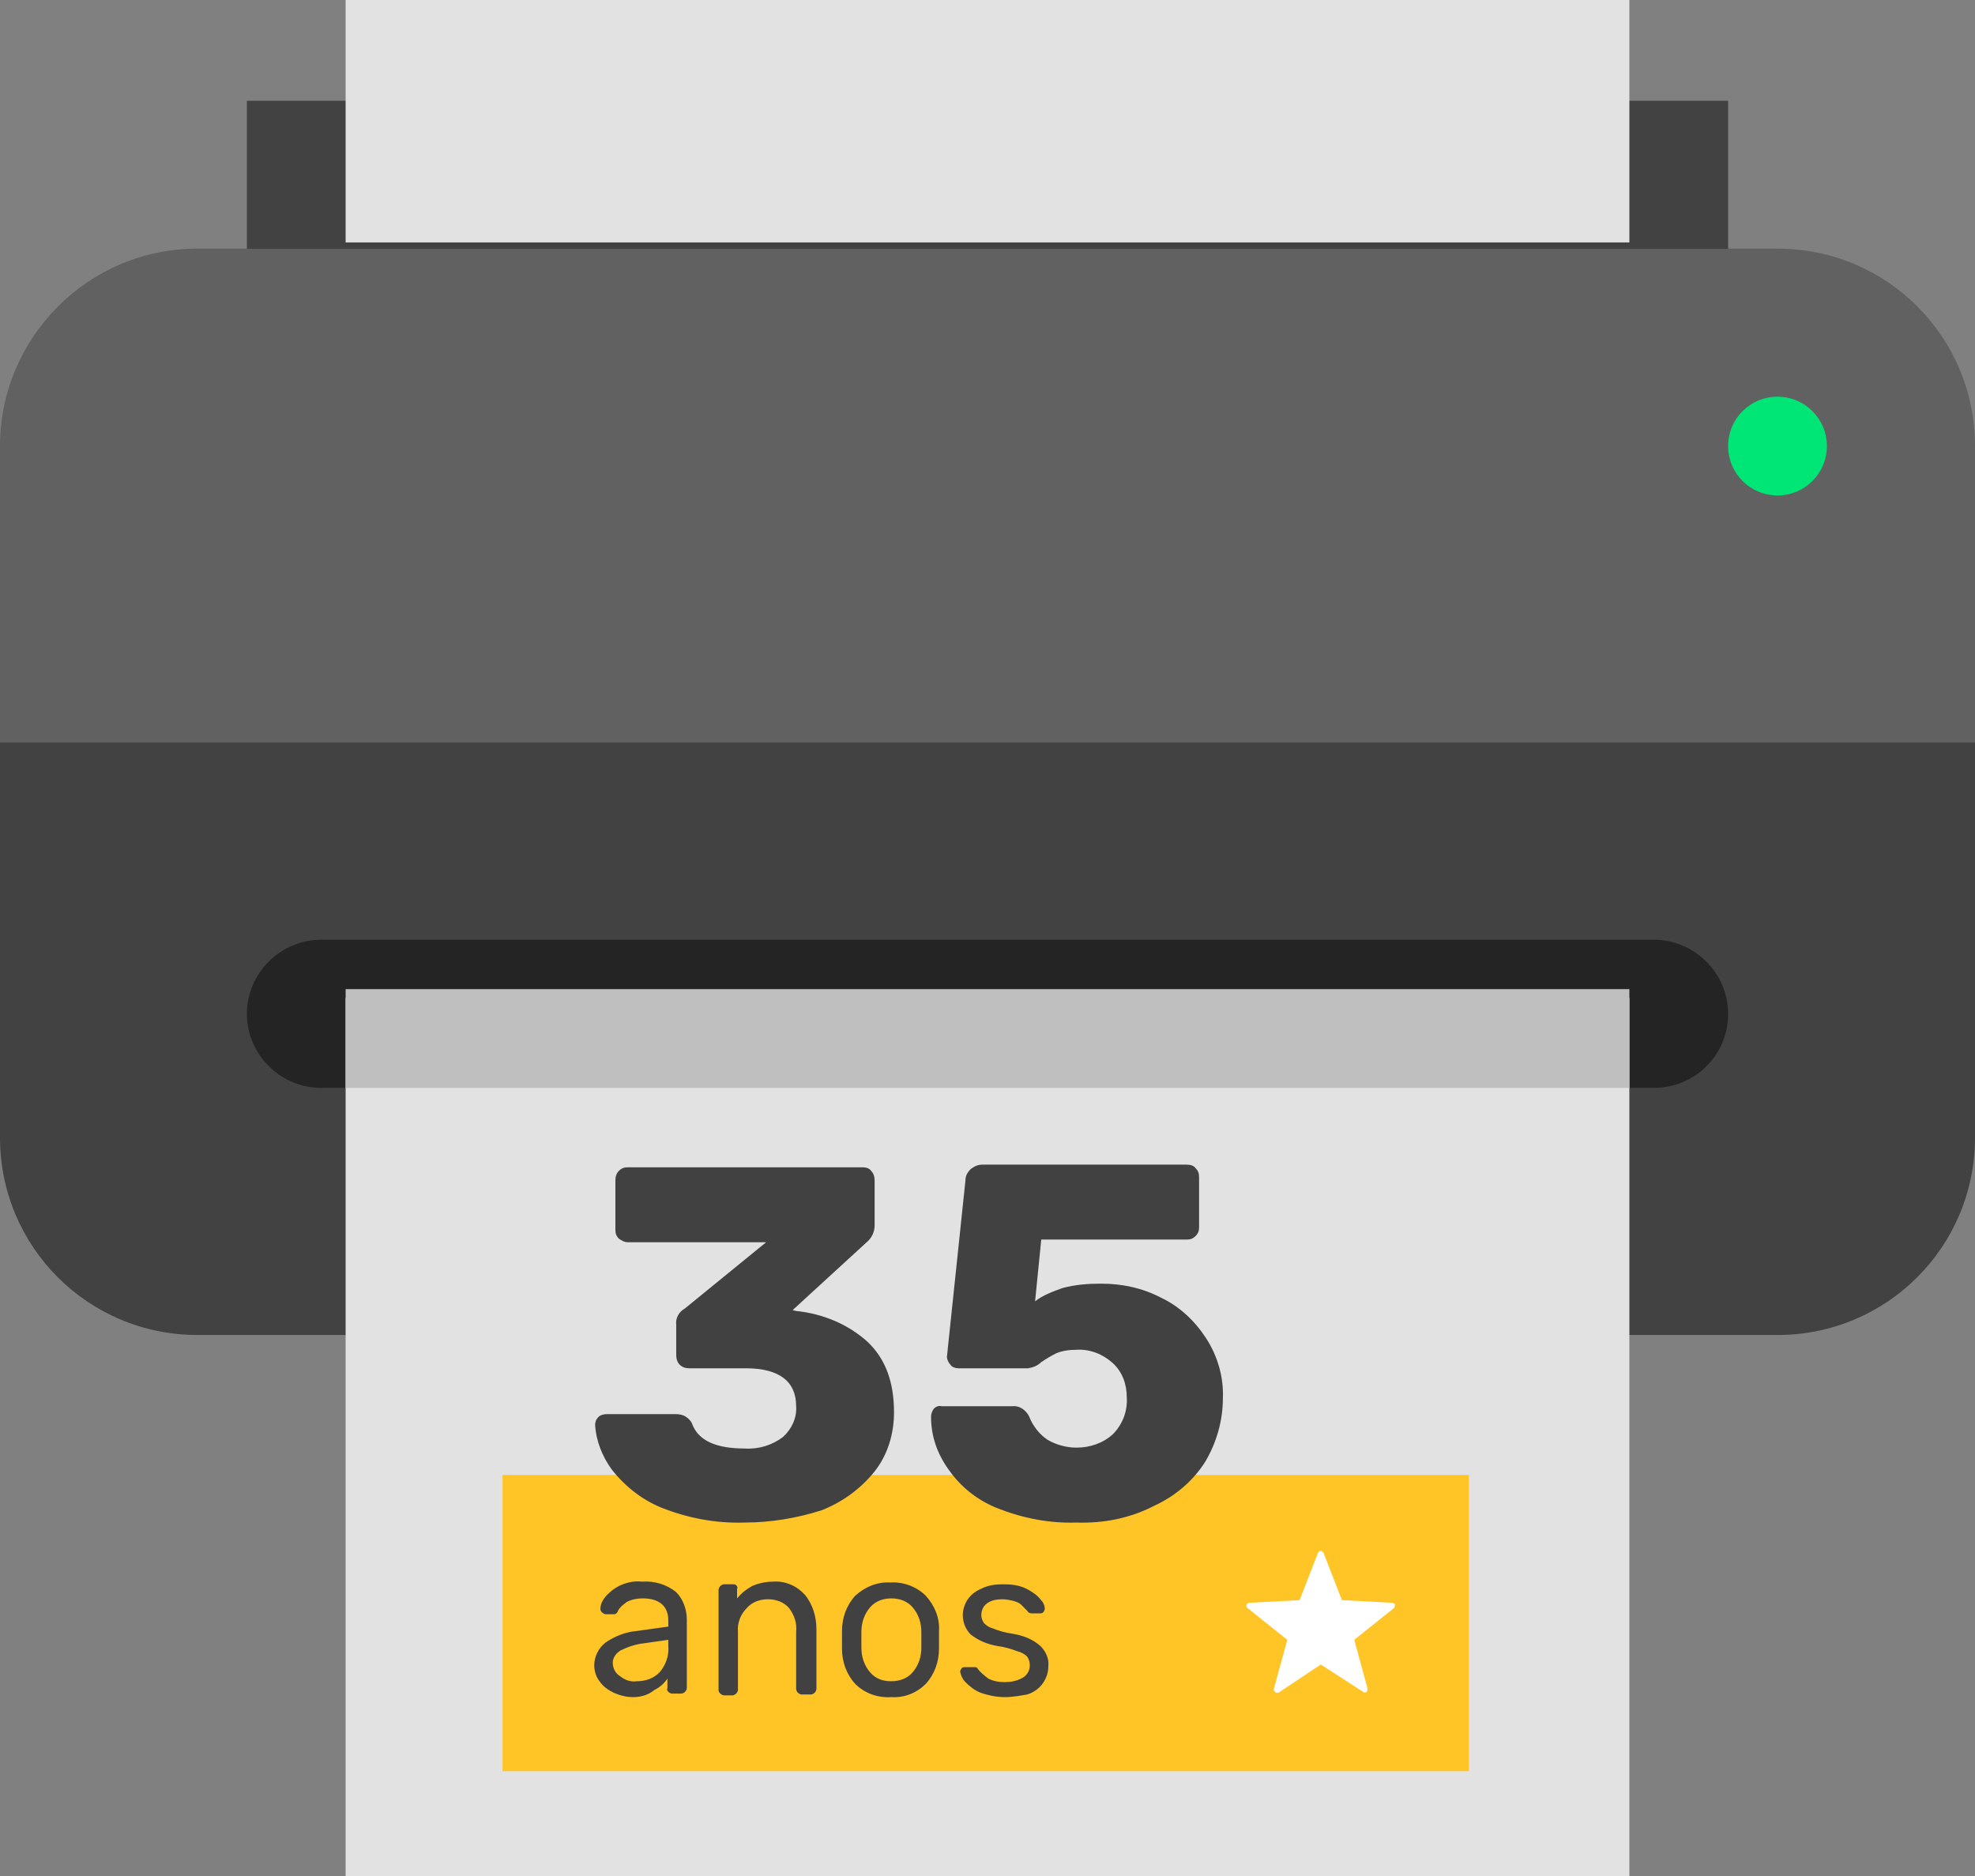
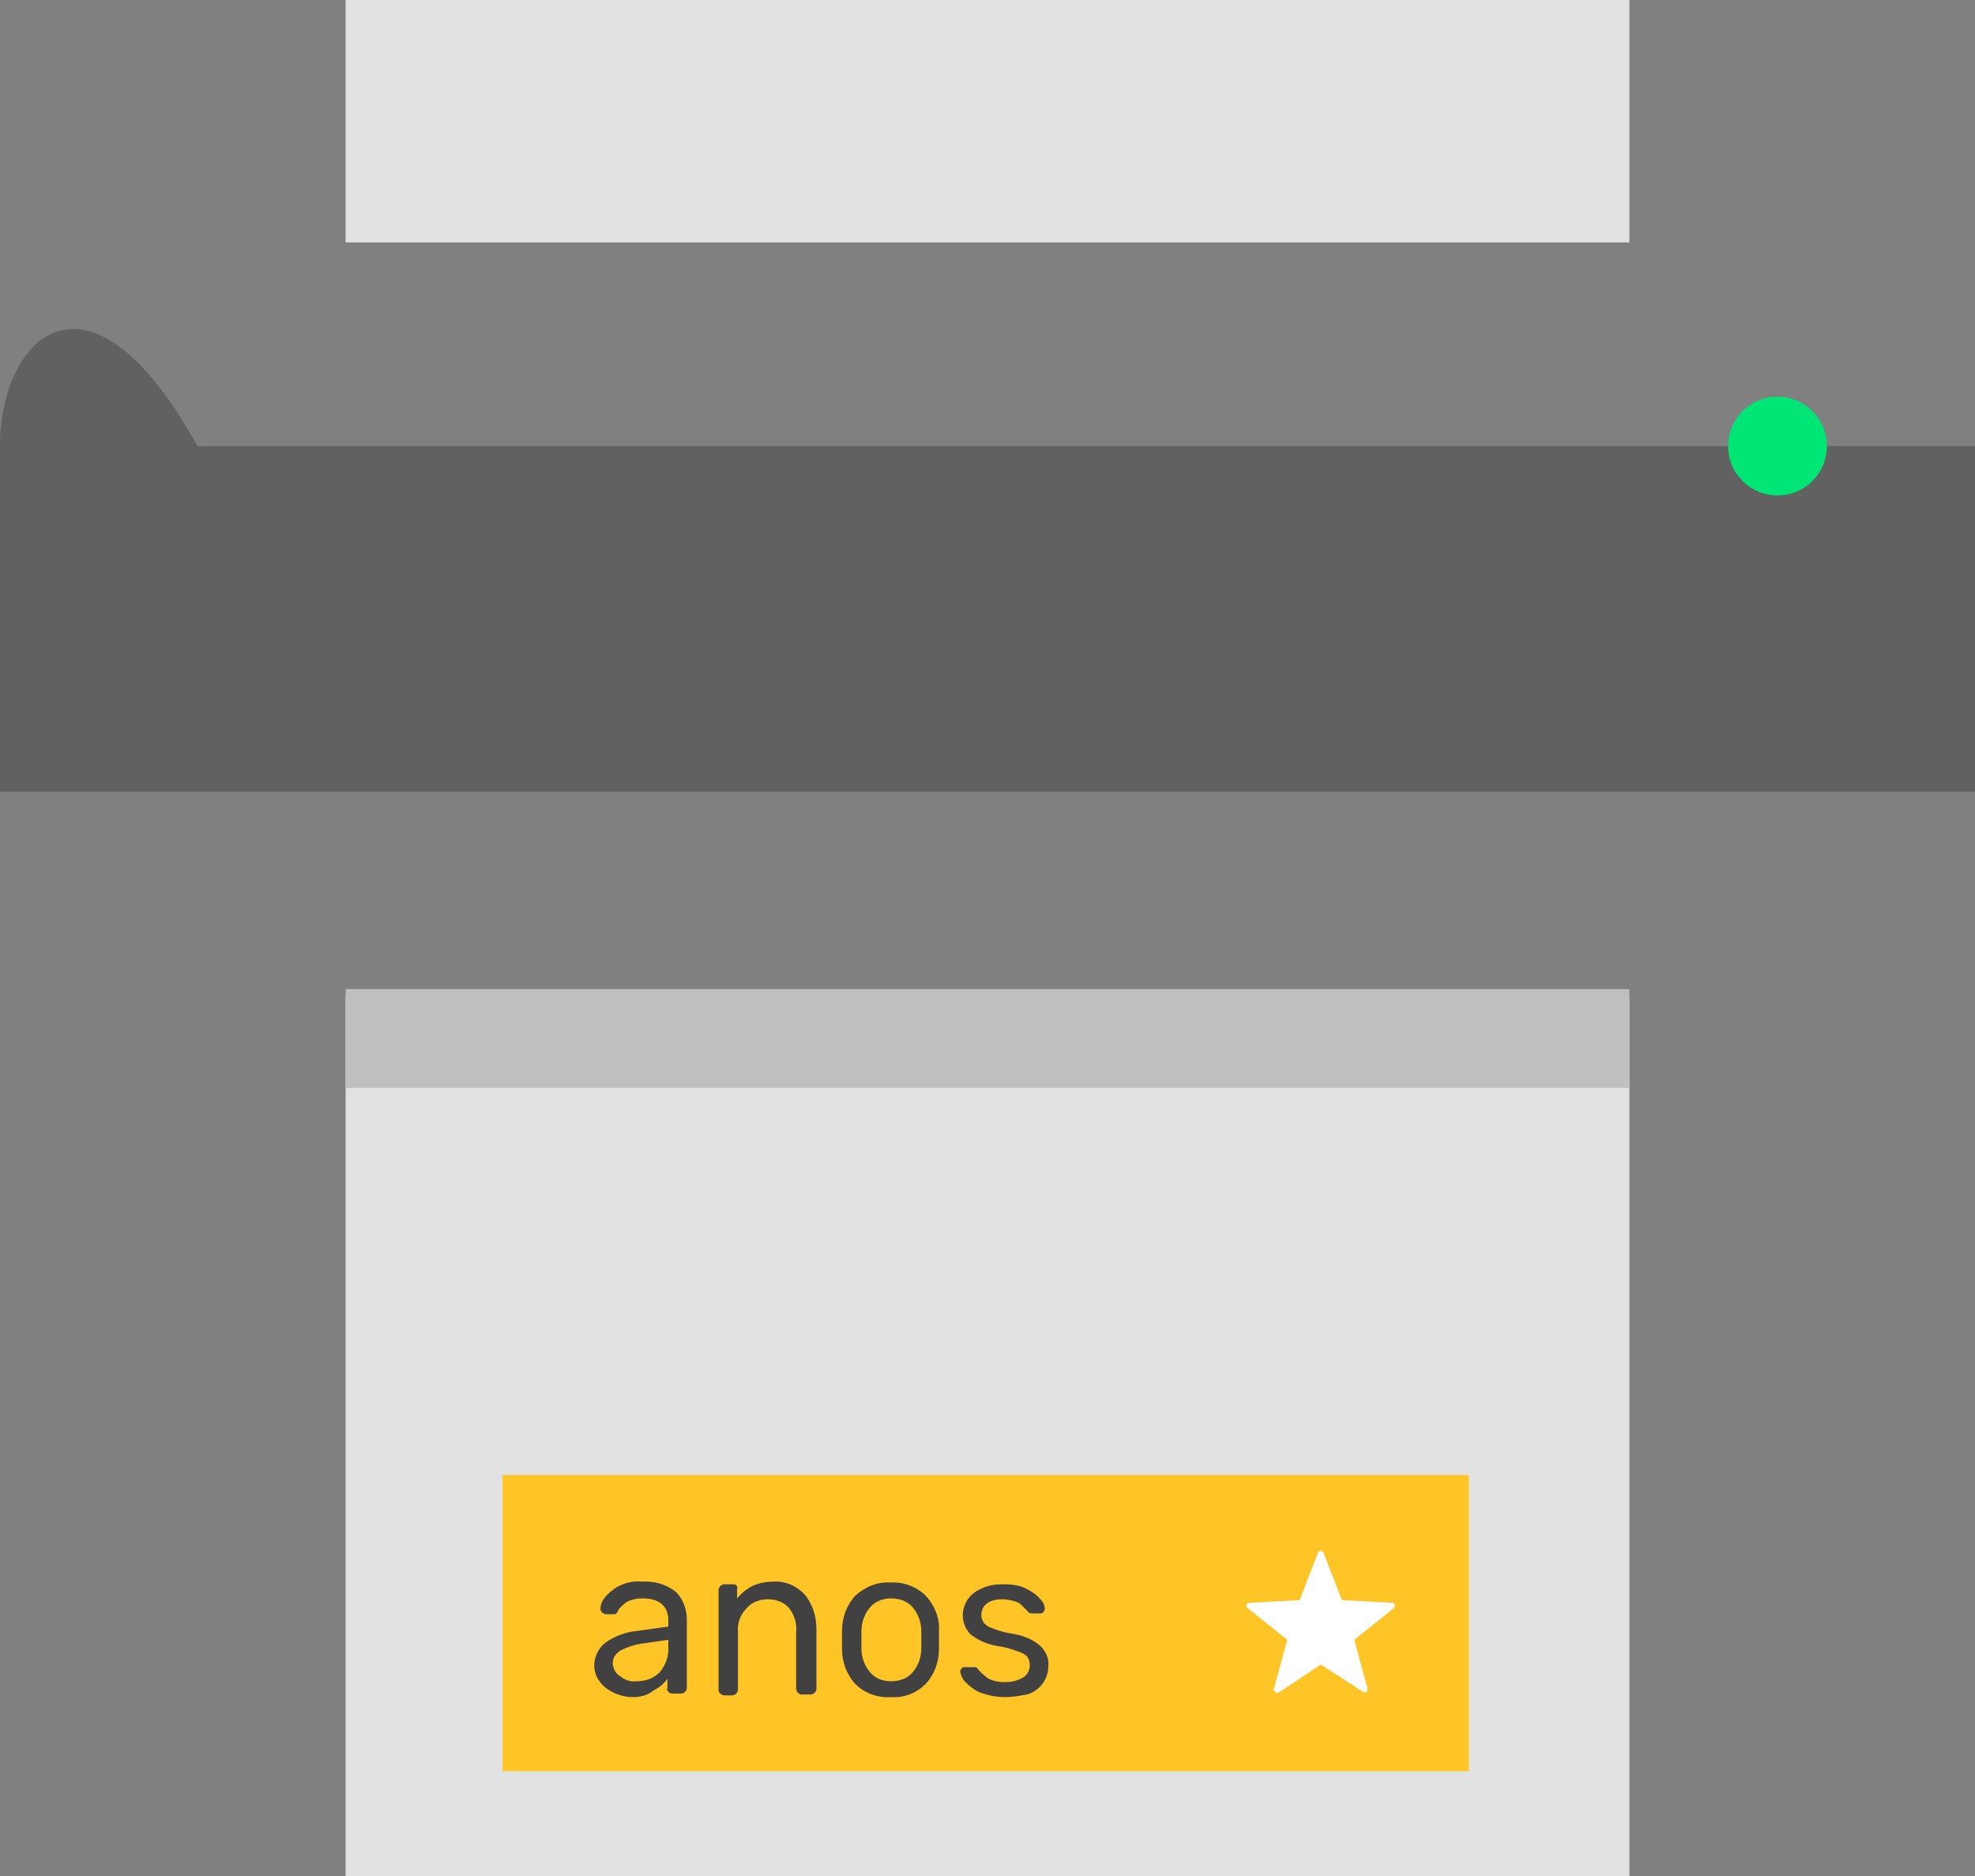
<svg xmlns="http://www.w3.org/2000/svg" version="1.1" id="Camada_1" x="0px" y="0px" viewBox="0 0 224 212.8" style="enable-background:new 0 0 224 212.8;" xml:space="preserve">
  <rect x="0" y="0" width="224" height="212.8" fill="#808080" stroke="none" />
  <style type="text/css">
	.st0{fill:#616161;}
	.st1{fill:#424242;}
	.st2{fill:#00E676;}
	.st3{fill:#242424;}
	.st4{fill:#E2E2E2;}
	.st5{fill:#BFBFBF;}
	.st6{fill:#FFC426;}
	.st7{fill:#414141;}
	.st8{fill:#FFFFFF;}
</style>
  <g id="icon-impressora" transform="translate(-4 -43)">
-     <path id="Caminho_1" class="st0" d="M4,132.8h224V93.6c0-12.4-10-22.4-22.4-22.4H26.4C14,71.2,4,81.3,4,93.6c0,0,0,0,0,0V132.8z" />
+     <path id="Caminho_1" class="st0" d="M4,132.8h224V93.6H26.4C14,71.2,4,81.3,4,93.6c0,0,0,0,0,0V132.8z" />
    <g id="Agrupar_1" transform="translate(4 54.432)">
-       <rect id="Retângulo_2" x="28" y="0" class="st1" width="168" height="16.8" />
-       <path id="Caminho_2" class="st1" d="M22.4,140h179.2c12.4,0,22.4-10,22.4-22.4V72.8H0v44.8C0,130,10,140,22.4,140" />
-     </g>
+       </g>
    <path id="Caminho_3" class="st2" d="M200,93.6c0,3.1,2.5,5.6,5.6,5.6c3.1,0,5.6-2.5,5.6-5.6s-2.5-5.6-5.6-5.6l0,0   C202.5,88,200,90.5,200,93.6" />
-     <path id="Caminho_4" class="st3" d="M191.6,166.4H40.4c-4.6,0-8.4-3.8-8.4-8.4c0-4.6,3.8-8.4,8.4-8.4h151.2c4.6,0,8.4,3.8,8.4,8.4   C200,162.7,196.2,166.4,191.6,166.4" />
    <g id="Agrupar_2" transform="translate(43.2 43)">
      <rect id="Retângulo_3" x="0" class="st4" width="145.6" height="27.5" />
      <rect id="Retângulo_4" x="0" y="113.2" class="st4" width="145.6" height="99.6" />
    </g>
    <rect id="Retângulo_5" x="43.2" y="155.2" class="st5" width="145.6" height="11.2" />
    <g id="Agrupar_3" transform="translate(60.997 162.109)">
      <rect id="Retângulo_6" x="0" y="48.2" class="st6" width="109.6" height="33.6" />
-       <path id="Caminho_257" class="st7" d="M27.4,53.6c-3.2,0.1-6.4-0.5-9.4-1.7c-2.2-0.9-4.1-2.4-5.6-4.3c-1.1-1.5-1.8-3.3-1.9-5.1    c0-0.3,0.1-0.6,0.4-0.9c0.2-0.2,0.6-0.3,0.9-0.3h7.9c0.4,0,0.8,0.1,1.1,0.3c0.3,0.2,0.6,0.5,0.7,0.8c0.7,1.9,2.7,2.8,6,2.8    c1.6,0.1,3.1-0.4,4.3-1.3c1-0.9,1.6-2.2,1.5-3.5c0-2.8-1.9-4.3-5.7-4.3h-6.4c-0.4,0-0.8-0.1-1.1-0.4c-0.3-0.3-0.4-0.7-0.4-1.1    v-3.4c-0.1-0.8,0.3-1.5,1-1.9l9.2-7.5H14.2c-0.4,0-0.7-0.2-1-0.4c-0.3-0.3-0.4-0.6-0.4-1v-5.6c0-0.4,0.1-0.8,0.4-1.1    c0.3-0.3,0.6-0.4,1-0.4h26.6c0.4,0,0.8,0.1,1,0.4c0.3,0.3,0.4,0.7,0.4,1.1v5.1c0,0.7-0.3,1.4-0.9,1.9l-8.4,7.7l0.4,0.1    c3,0.3,5.9,1.5,8.1,3.5c2,1.9,3,4.5,3,8c0,2.4-0.7,4.8-2.2,6.7c-1.6,2-3.7,3.5-6,4.4C33.4,53.1,30.4,53.6,27.4,53.6z M65.1,53.6    C62,53.7,59,53.1,56.2,52c-2.3-0.9-4.2-2.4-5.6-4.4c-1.3-1.8-2-3.8-2-6c0-0.3,0.1-0.6,0.3-0.9c0.2-0.2,0.5-0.4,0.9-0.3h8    c0.8-0.1,1.5,0.4,1.9,1.1c0.4,1.1,1.2,2.1,2.1,2.7c1,0.6,2.2,0.9,3.3,0.9c1.5,0,3-0.5,4.1-1.5c1.1-1.1,1.7-2.6,1.6-4.2    c0-1.5-0.5-2.9-1.6-3.9c-1.1-1-2.6-1.6-4.1-1.5c-0.8,0-1.6,0.1-2.3,0.4c-0.6,0.3-1.1,0.6-1.7,1c-0.4,0.4-0.9,0.6-1.5,0.7h-7.9    c-0.3,0-0.7-0.1-0.9-0.4c-0.2-0.2-0.4-0.6-0.4-0.9l2.1-20c0-0.5,0.2-0.9,0.6-1.3c0.4-0.3,0.8-0.5,1.3-0.5h23.2    c0.4,0,0.8,0.1,1,0.4c0.3,0.3,0.4,0.6,0.4,1v5.7c0,0.4-0.1,0.7-0.4,1c-0.3,0.3-0.6,0.4-1,0.4H61.1l-0.7,7c0.9-0.7,2-1.1,3.1-1.5    c1.5-0.4,2.9-0.5,4.4-0.5c2.4,0,4.7,0.5,6.8,1.6c2.1,1,3.8,2.6,5.1,4.6c1.3,2,2,4.4,1.9,6.8c0,2.5-0.7,5-2,7.2    c-1.4,2.2-3.4,3.9-5.8,5C71.2,53.1,68.2,53.7,65.1,53.6z" />
      <path id="Caminho_256" class="st7" d="M14.8,73.4c-0.8,0-1.5-0.2-2.2-0.5c-0.6-0.3-1.2-0.7-1.6-1.3c-0.4-0.5-0.6-1.2-0.6-1.8    c0-1,0.5-2,1.3-2.6c1-0.7,2.3-1.2,3.5-1.3l3.6-0.5v-0.7c0-1.6-1-2.5-2.9-2.5c-0.6,0-1.2,0.1-1.8,0.4c-0.4,0.3-0.8,0.6-1,1    c0,0.1-0.1,0.2-0.2,0.3c-0.1,0.1-0.2,0.1-0.3,0.1h-0.9c-0.1,0-0.3-0.1-0.4-0.2c-0.1-0.1-0.2-0.2-0.2-0.4c0-0.5,0.2-0.9,0.5-1.3    c0.4-0.5,1-1,1.6-1.3c0.8-0.4,1.7-0.6,2.6-0.5c1.4-0.1,2.8,0.3,3.9,1.2c0.8,0.8,1.2,2,1.2,3.1v7.8c0,0.1-0.1,0.3-0.2,0.4    c-0.1,0.1-0.3,0.2-0.4,0.2h-1.1c-0.1,0-0.3-0.1-0.4-0.2c-0.1-0.1-0.2-0.3-0.1-0.4v-1.1c-0.4,0.6-0.9,1-1.5,1.3    C16.5,73.2,15.6,73.4,14.8,73.4z M15.2,71.6c1,0,1.9-0.3,2.6-1c0.7-0.8,1.1-1.9,1-3v-0.7L16,67.3c-0.9,0.1-1.8,0.4-2.6,0.8    c-0.5,0.3-0.9,0.8-0.9,1.4c0,0.6,0.3,1.2,0.8,1.5C13.9,71.5,14.6,71.7,15.2,71.6z M25.1,73.2c-0.1,0-0.3-0.1-0.4-0.2    c-0.1-0.1-0.2-0.2-0.2-0.4V61.2c0-0.1,0.1-0.3,0.2-0.4c0.1-0.1,0.3-0.2,0.4-0.2h1c0.1,0,0.3,0,0.4,0.1c0.1,0.1,0.2,0.3,0.1,0.4    v1.1c0.5-0.6,1-1,1.7-1.4c0.7-0.3,1.5-0.5,2.4-0.5c1.4-0.1,2.7,0.5,3.6,1.5c0.9,1.1,1.3,2.5,1.3,3.9v6.8c0,0.1-0.1,0.3-0.2,0.4    c-0.1,0.1-0.3,0.2-0.4,0.2h-1.1c-0.1,0-0.3-0.1-0.4-0.2c-0.1-0.1-0.2-0.3-0.2-0.4V66c0.1-1-0.2-1.9-0.8-2.7c-0.6-0.7-1.5-1-2.4-1    c-0.9,0-1.8,0.3-2.4,1C27,64,26.6,65,26.7,66v6.6c0,0.1-0.1,0.3-0.2,0.4c-0.1,0.1-0.3,0.2-0.4,0.2L25.1,73.2z M44.1,73.4    c-1.5,0.1-3-0.4-4.1-1.5c-1-1.1-1.5-2.5-1.5-4l0-1l0-1c0-1.5,0.5-2.9,1.5-4c1.1-1,2.5-1.6,4-1.5c1.5-0.1,3,0.5,4,1.5    c1,1.1,1.6,2.5,1.5,4c0,0.4,0,0.7,0,1c0,0.3,0,0.7,0,1c0,1.5-0.5,2.9-1.5,4C47,72.9,45.6,73.5,44.1,73.4z M44.1,71.6    c0.9,0,1.8-0.3,2.4-1c0.7-0.8,1-1.8,1-2.8c0-0.2,0-0.5,0-0.9c0-0.4,0-0.8,0-0.9c0-1-0.3-2-1-2.8c-0.6-0.7-1.5-1-2.4-1    c-0.9,0-1.8,0.3-2.4,1c-0.7,0.8-1,1.8-1,2.8l0,0.9l0,0.9c0,1,0.3,2,1,2.8C42.3,71.3,43.1,71.6,44.1,71.6z M57,73.4    c-1,0-1.9-0.2-2.8-0.5c-0.7-0.3-1.2-0.7-1.7-1.2c-0.3-0.3-0.5-0.7-0.6-1.2c0-0.1,0.1-0.3,0.2-0.4c0.1-0.1,0.2-0.1,0.4-0.1h1    c0.1,0,0.2,0,0.2,0c0.1,0.1,0.2,0.1,0.2,0.2c0.3,0.4,0.8,0.8,1.2,1.1c0.6,0.3,1.2,0.4,1.8,0.4c0.7,0,1.4-0.1,2.1-0.5    c0.5-0.3,0.8-0.8,0.8-1.4c0-0.4-0.1-0.7-0.3-1c-0.3-0.3-0.7-0.5-1.1-0.6c-0.8-0.3-1.5-0.5-2.3-0.6c-1.1-0.2-2.1-0.6-3-1.3    c-0.6-0.6-0.9-1.4-0.9-2.2c0-0.6,0.2-1.2,0.5-1.7c0.4-0.6,0.9-1,1.6-1.3c0.8-0.4,1.6-0.5,2.5-0.5c0.9,0,1.8,0.1,2.6,0.5    c0.6,0.3,1.2,0.7,1.6,1.2c0.3,0.3,0.5,0.7,0.5,1.1c0,0.1-0.1,0.3-0.2,0.4c-0.1,0.1-0.2,0.1-0.4,0.1h-0.9c-0.2,0-0.4-0.1-0.5-0.3    c-0.3-0.3-0.5-0.5-0.7-0.7c-0.2-0.2-0.5-0.3-0.8-0.4c-0.4-0.1-0.9-0.2-1.3-0.2c-0.6,0-1.3,0.1-1.8,0.5c-0.4,0.3-0.6,0.8-0.6,1.3    c0,0.3,0.1,0.6,0.3,0.9c0.3,0.3,0.6,0.5,1,0.6c0.7,0.3,1.5,0.5,2.2,0.6c1.2,0.2,2.3,0.6,3.2,1.4c0.6,0.6,1,1.4,0.9,2.3    c0,0.7-0.2,1.3-0.6,1.9c-0.4,0.6-1.1,1.1-1.8,1.3C58.9,73.2,57.9,73.4,57,73.4z" />
      <path id="icons8-star_filled" class="st8" d="M87.8,72.9c-0.1,0-0.1,0-0.2-0.1c-0.1-0.1-0.2-0.2-0.1-0.4l1.5-5.5l-4.5-3.6    c-0.1-0.1-0.2-0.2-0.1-0.4c0-0.1,0.2-0.2,0.3-0.2l5.7-0.3l2.1-5.4c0.1-0.1,0.2-0.2,0.3-0.2c0.1,0,0.2,0.1,0.3,0.2l2.1,5.4l5.7,0.3    c0.1,0,0.3,0.1,0.3,0.2c0,0.1,0,0.3-0.1,0.4l-4.5,3.6l1.5,5.5c0,0.1,0,0.3-0.1,0.4c-0.1,0.1-0.3,0.1-0.4,0l-4.8-3.1L88,72.9    C87.9,72.9,87.9,72.9,87.8,72.9z" />
    </g>
  </g>
</svg>